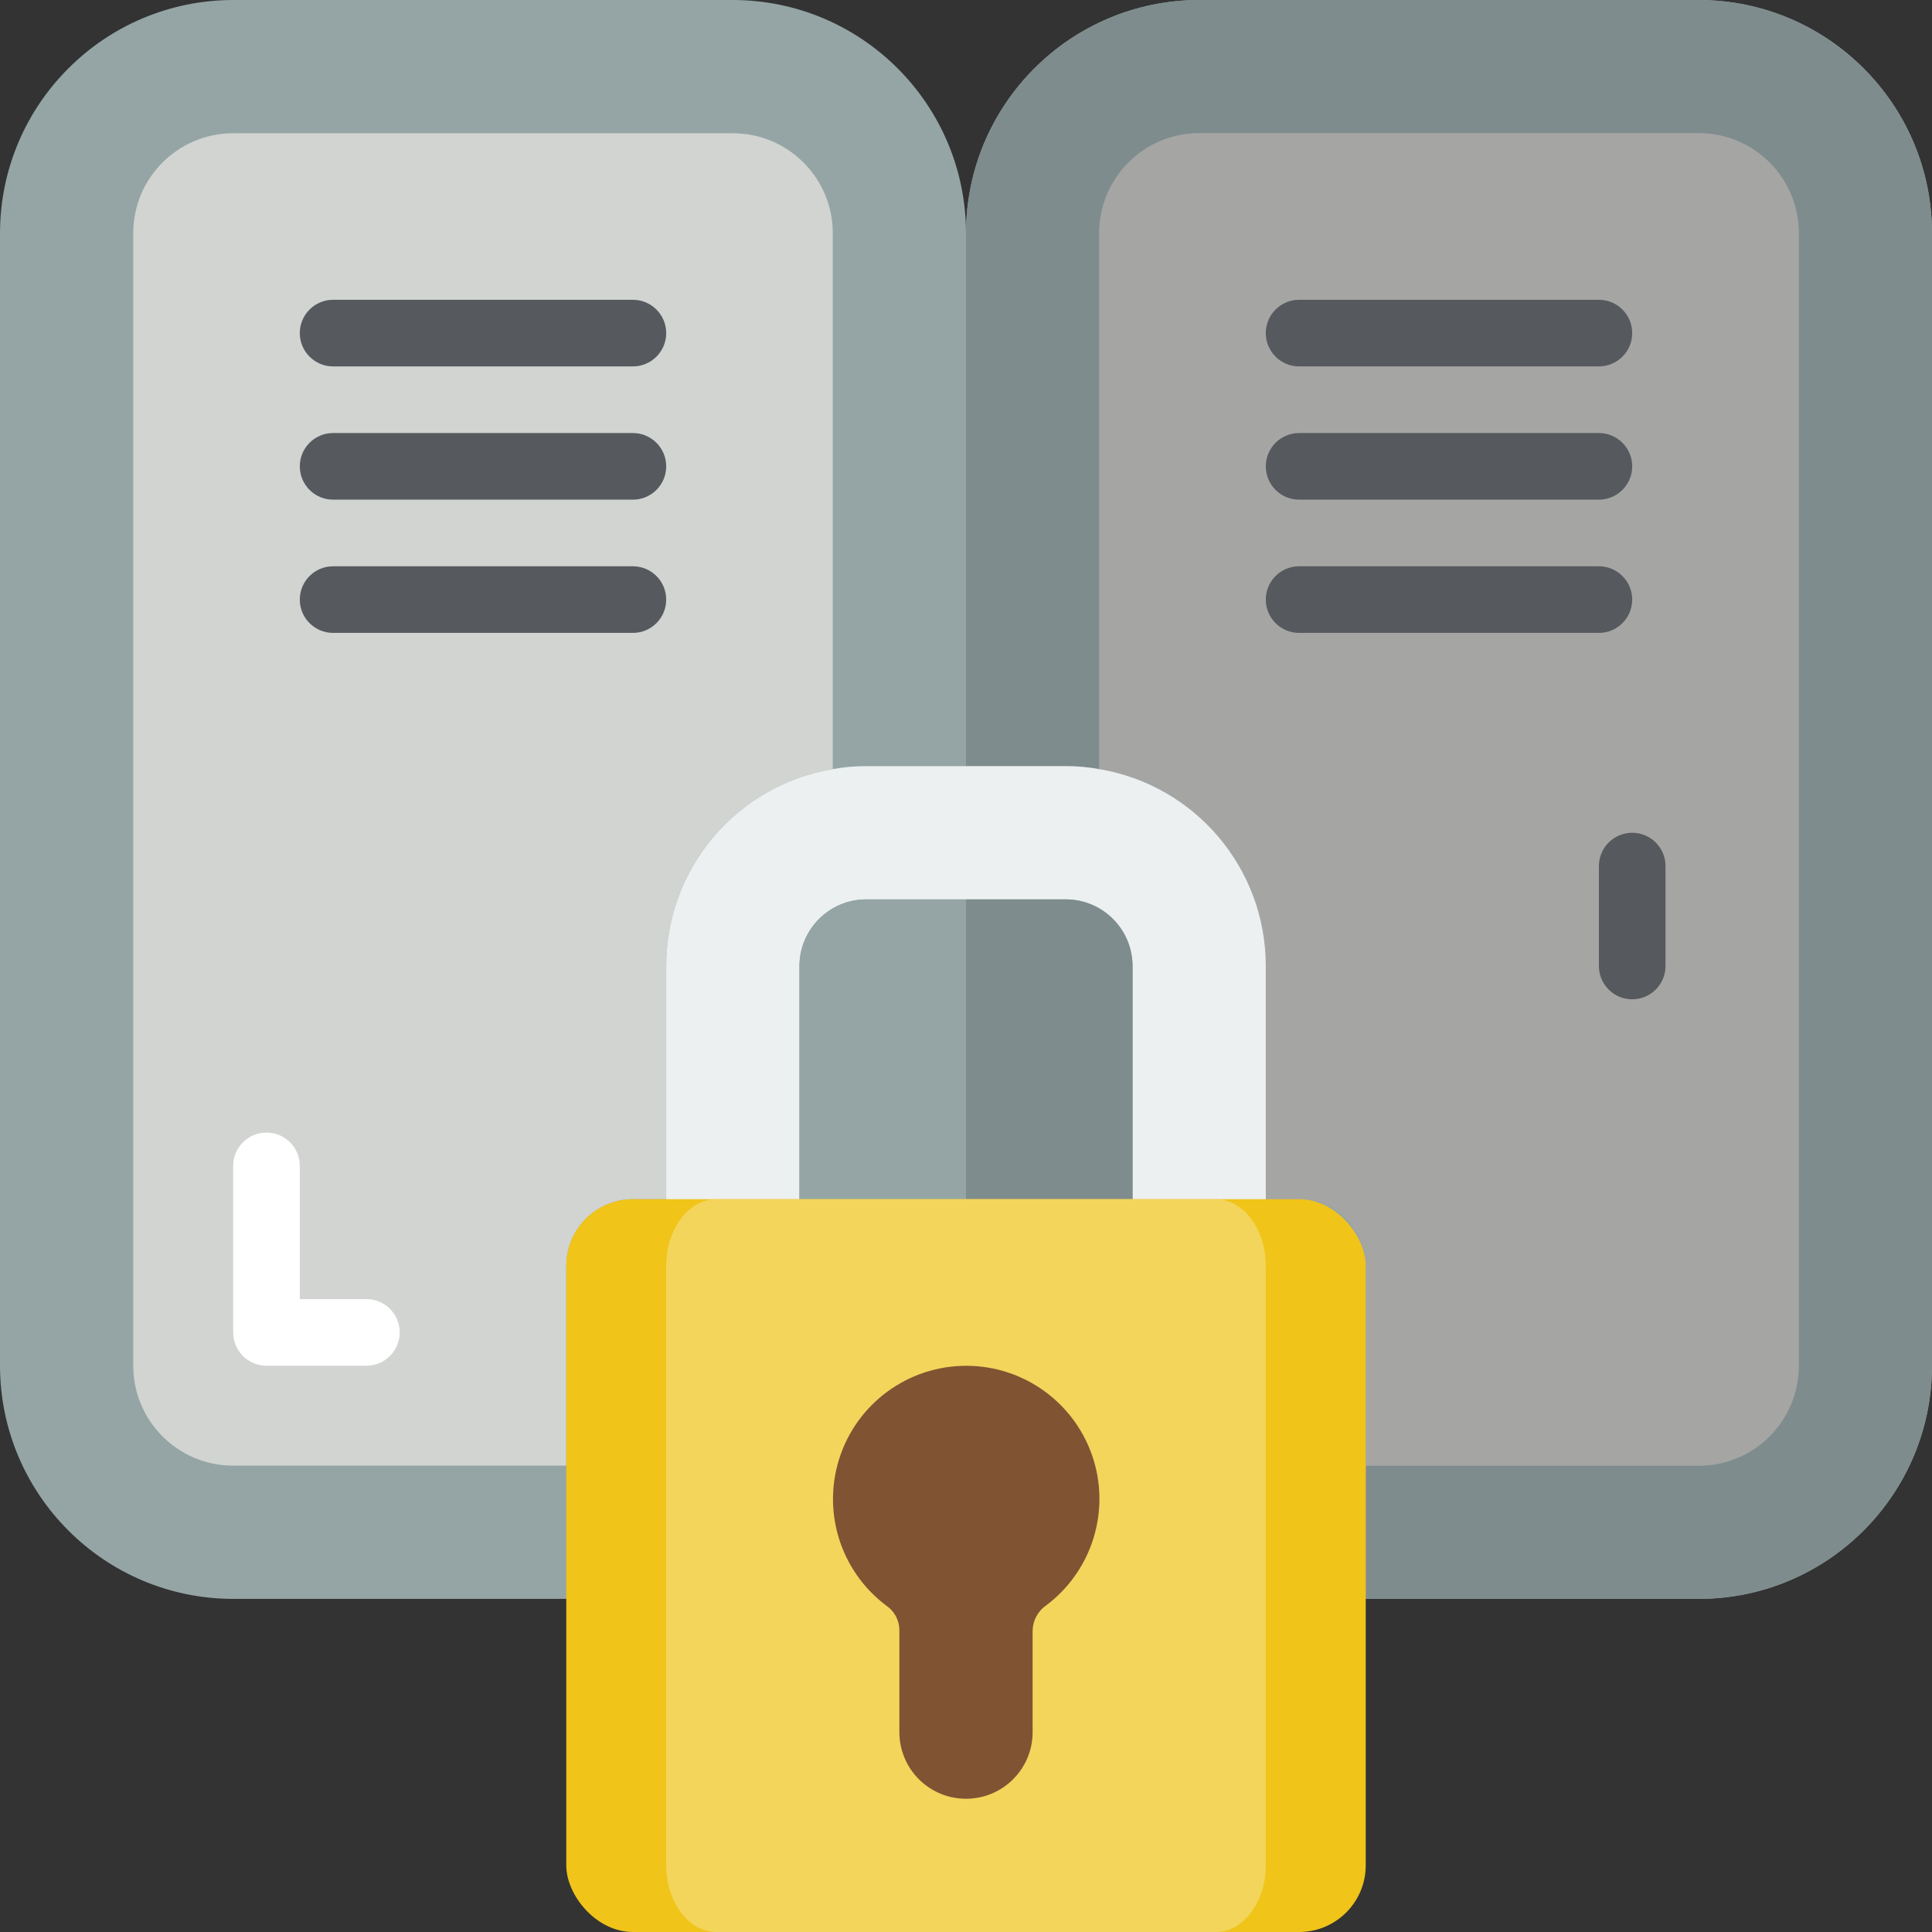
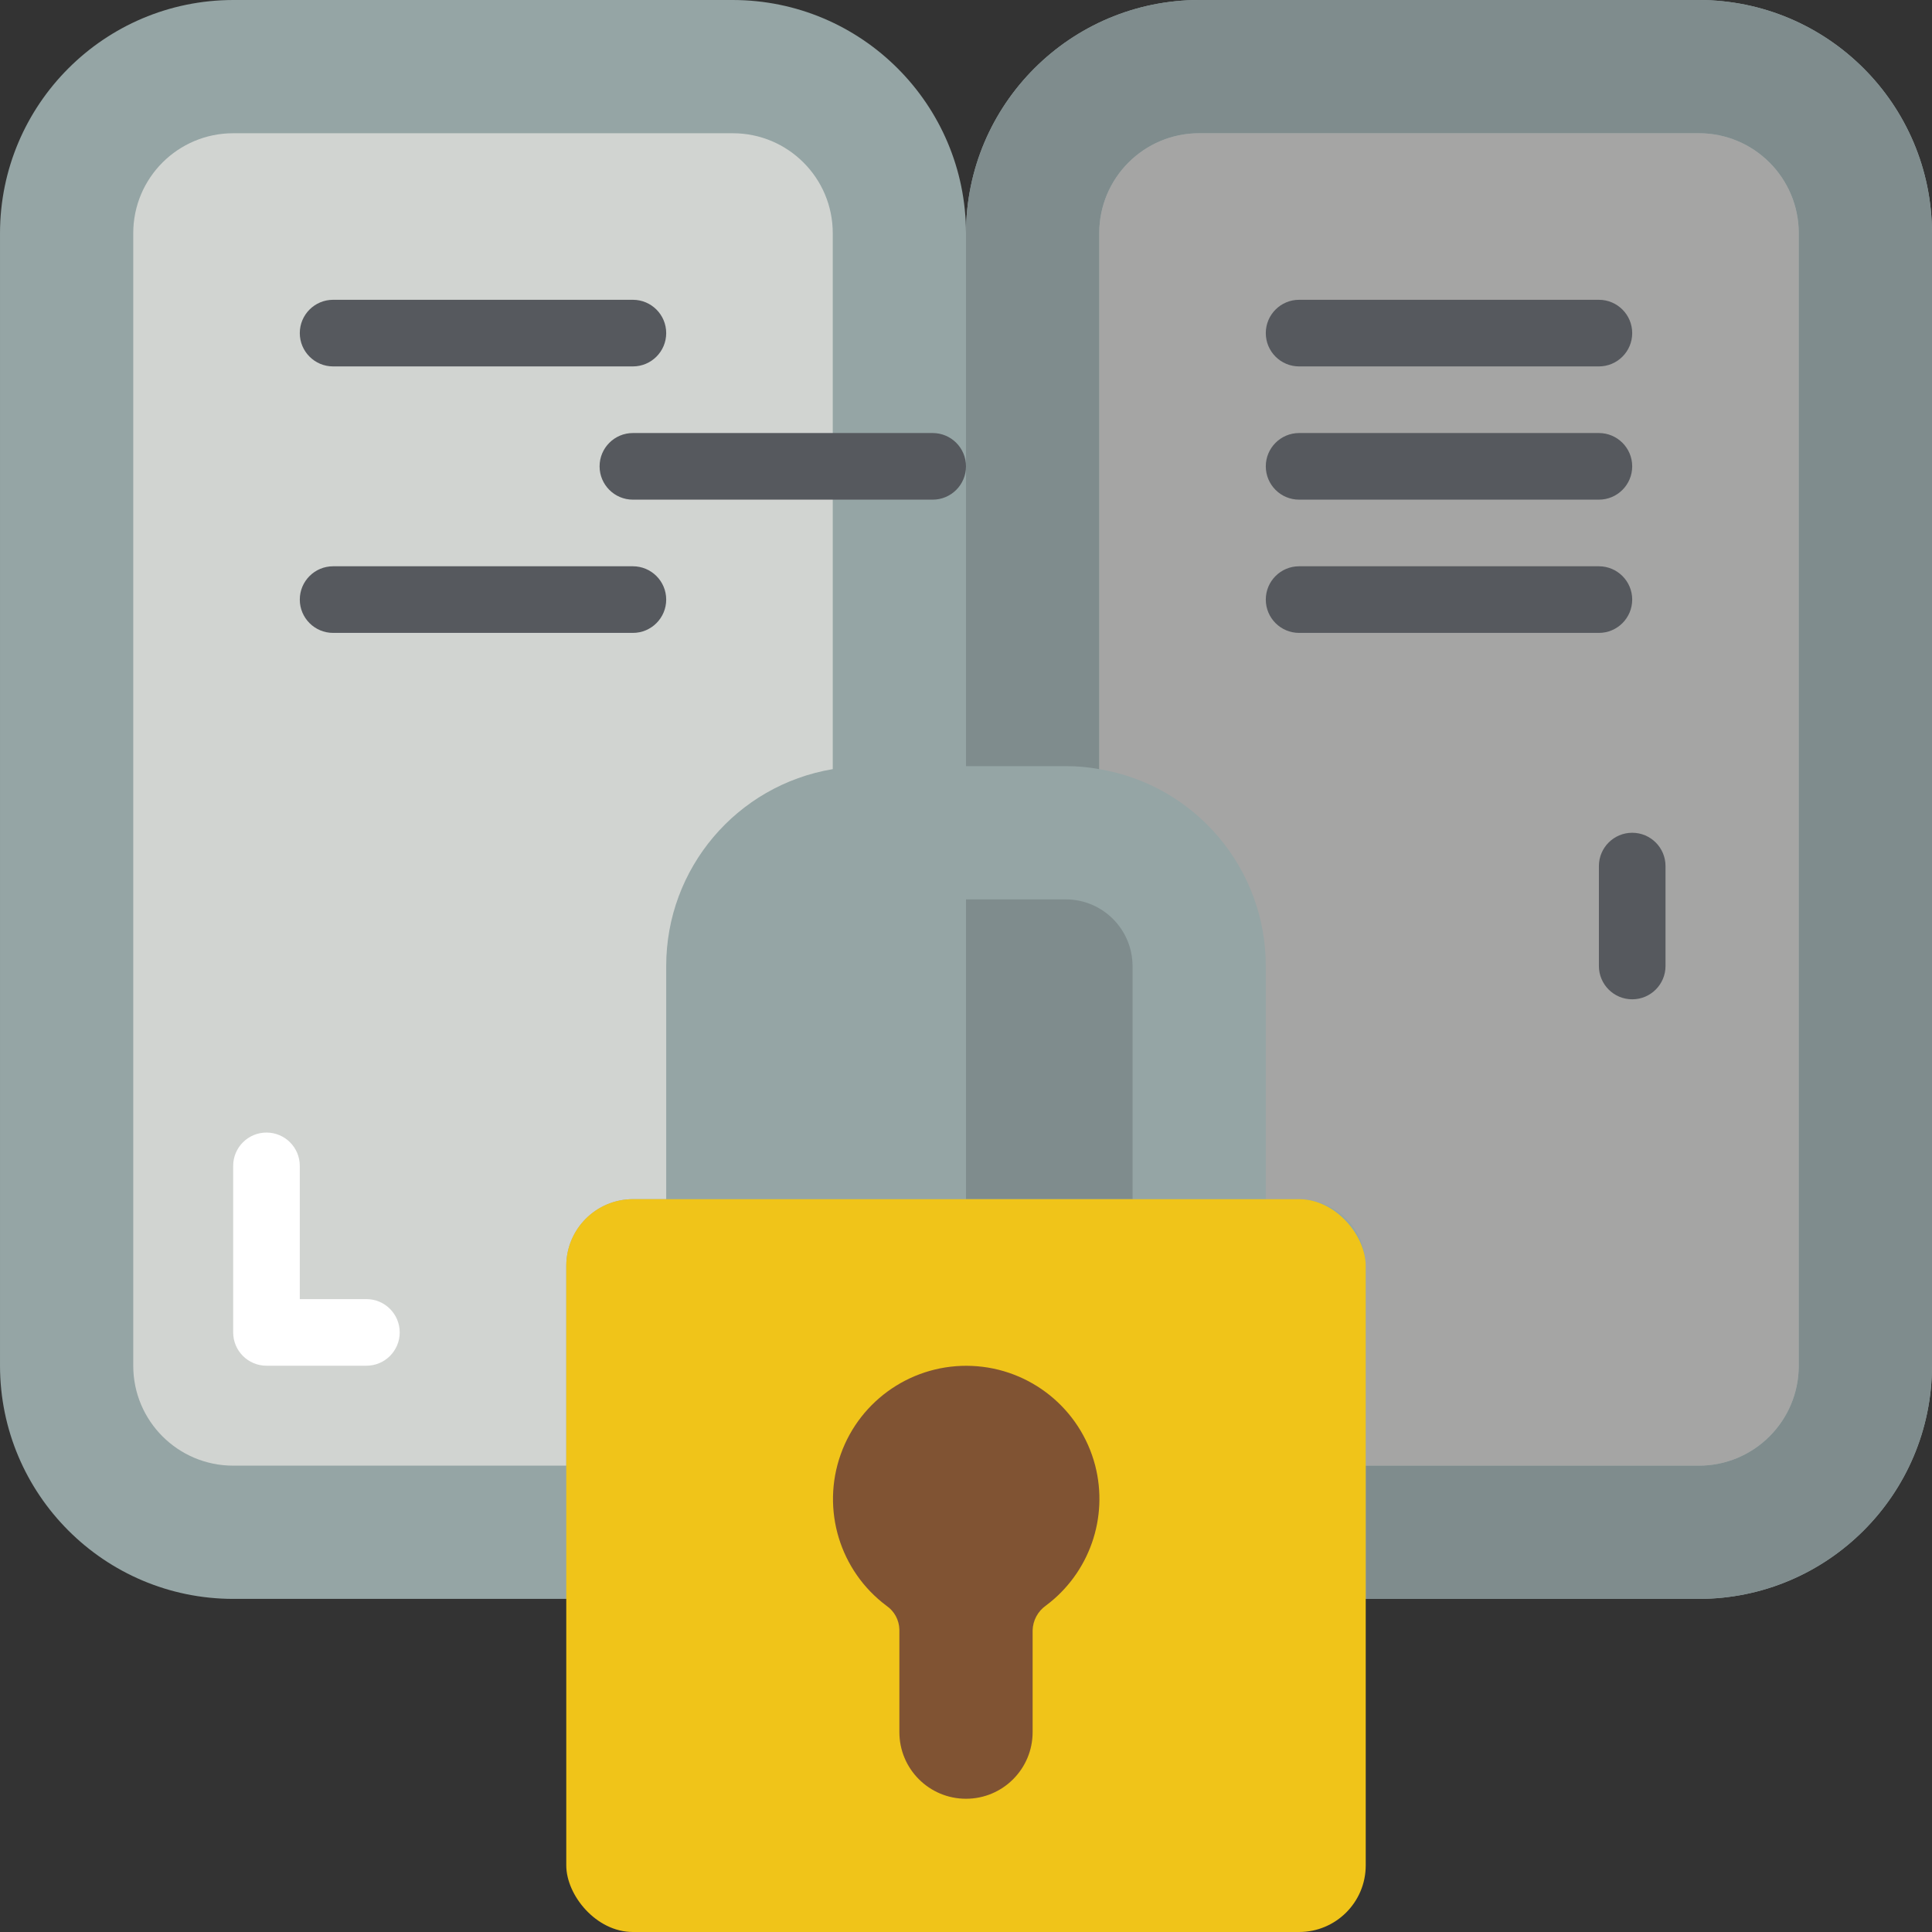
<svg xmlns="http://www.w3.org/2000/svg" height="512" viewBox="0 0 58 58" width="512">
  <rect x="0" y="0" width="58" height="58" fill="#333333" stroke="none" />
  <g id="Page-1" fill="none" fill-rule="evenodd">
    <g id="013---Lockers" fill-rule="nonzero">
      <path id="Shape" d="m41 48h10c3.864-.004 6.996-3.136 7-7v-34c-.004-3.864-3.136-6.996-7-7h-15c-3.864.004-6.996 3.136-7 7-.004-3.864-3.136-6.996-7-7h-15c-3.864.004-6.996 3.136-7 7v34c.004 3.864 3.136 6.996 7 7z" fill="#95a5a5" />
      <path id="Shape" d="m58 7v34c-.004 3.864-3.136 6.996-7 7h-10v-4h10c1.657 0 3-1.343 3-3v-34c0-1.657-1.343-3-3-3h-15c-1.657 0-3 1.343-3 3v16.09c-.33-.061-.665-.091-1-.09h-3v-16c.004-3.864 3.136-6.996 7-7h15c3.864.004 6.996 3.136 7 7z" fill="#7f8c8d" />
      <path id="Shape" d="m25 7v16.09c-2.887.484-5.001 2.983-5 5.91v7h-1c-1.103.003-1.997.897-2 2v6h-10c-1.657 0-3-1.343-3-3v-34c0-1.657 1.343-3 3-3h15c1.657 0 3 1.343 3 3z" fill="#d1d4d1" />
      <path id="Shape" d="m54 7v34c0 1.657-1.343 3-3 3h-10v-6c-.003-1.103-.897-1.997-2-2h-1v-7c.001-2.927-2.113-5.426-5-5.91v-16.09c0-1.657 1.343-3 3-3h15c1.657 0 3 1.343 3 3z" fill="#a5a5a4" />
-       <path id="Shape" d="m38 29 0 9h-4v-9c-.003-1.103-.897-1.997-2-2h-6c-1.103.003-1.997.897-2 2v9h-4l0-9c-.001-2.927 2.113-5.426 5-5.91.33-.061.665-.091 1-.09h6c.335-.001.67.029 1 .09 2.887.484 5.001 2.983 5 5.91z" fill="#ecf0f1" />
      <path id="Shape" d="m29 27v9h-5v-7c.003-1.103.897-1.997 2-2z" fill="#95a5a5" />
      <path id="Shape" d="m34 29v7h-5v-9h3c1.103.003 1.997.897 2 2z" fill="#7f8c8d" />
      <g fill="#56595e">
        <path id="Shape" d="m19 11h-9c-.552 0-1-.448-1-1 0-.552.448-1 1-1h9c.552 0 1 .448 1 1 0 .552-.448 1-1 1z" />
-         <path id="Shape" d="m19 15h-9c-.552 0-1-.448-1-1s.448-1 1-1h9c.552 0 1 .448 1 1s-.448 1-1 1z" />
+         <path id="Shape" d="m19 15c-.552 0-1-.448-1-1s.448-1 1-1h9c.552 0 1 .448 1 1s-.448 1-1 1z" />
        <path id="Shape" d="m19 19h-9c-.552 0-1-.448-1-1s.448-1 1-1h9c.552 0 1 .448 1 1s-.448 1-1 1z" />
        <path id="Shape" d="m48 11h-9c-.552 0-1-.448-1-1 0-.552.448-1 1-1h9c.552 0 1 .448 1 1 0 .552-.448 1-1 1z" />
        <path id="Shape" d="m48 15h-9c-.552 0-1-.448-1-1s.448-1 1-1h9c.552 0 1 .448 1 1s-.448 1-1 1z" />
        <path id="Shape" d="m48 19h-9c-.552 0-1-.448-1-1s.448-1 1-1h9c.552 0 1 .448 1 1s-.448 1-1 1z" />
        <path id="Shape" d="m49 30c-.552 0-1-.448-1-1v-3c0-.552.448-1 1-1s1 .448 1 1v3c0 .552-.448 1-1 1z" />
      </g>
      <rect id="Rectangle-path" fill="#f0c419" height="22" rx="2" width="24" x="17" y="36" />
-       <path id="Shape" d="m38 38v18c0 1.1-.675 2-1.5 2h-15c-.825 0-1.5-.9-1.5-2v-18c0-1.1.675-2 1.5-2h15c.825 0 1.5.9 1.5 2z" fill="#f3d55b" />
      <path id="Shape" d="m32.877 43.991c.408 1.573-.175 3.236-1.477 4.209-.244.171-.392.447-.4.744v3.056c0 1.105-.895 2-2 2s-2-.895-2-2v-3.08c-.007-.285-.15-.55-.385-.712-1.407-1.05-1.965-2.894-1.376-4.548s2.187-2.73 3.941-2.654c1.754.076 3.253 1.287 3.697 2.985z" fill="#805333" />
      <path id="Shape" d="m11 41h-3c-.552 0-1-.448-1-1v-5c0-.552.448-1 1-1s1 .448 1 1v4h2c.552 0 1 .448 1 1s-.448 1-1 1z" fill="#fff" />
    </g>
  </g>
</svg>